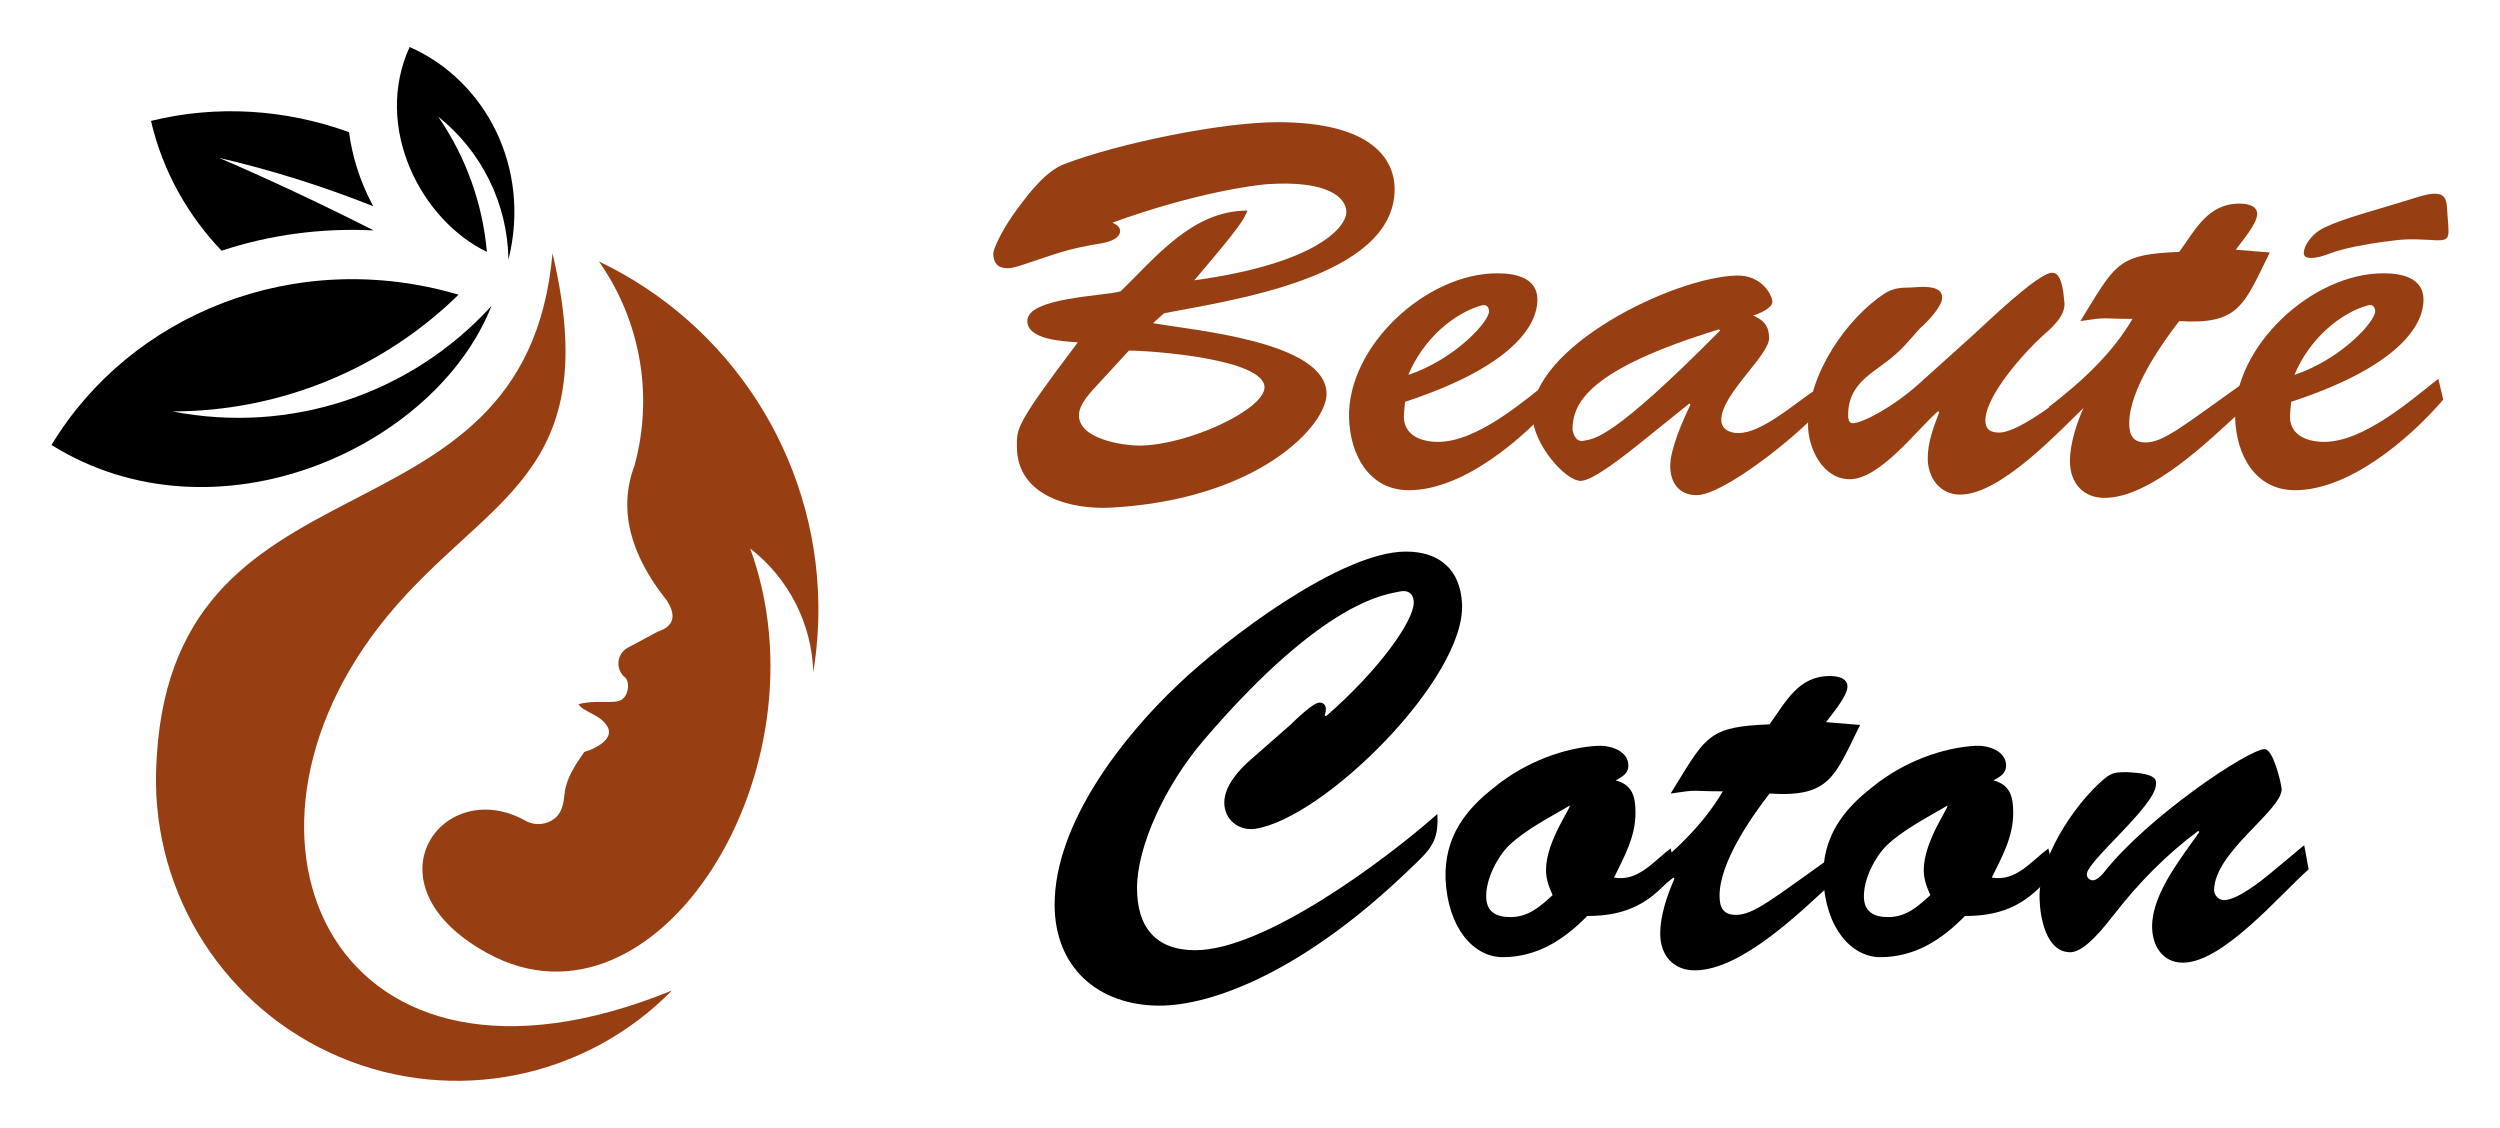
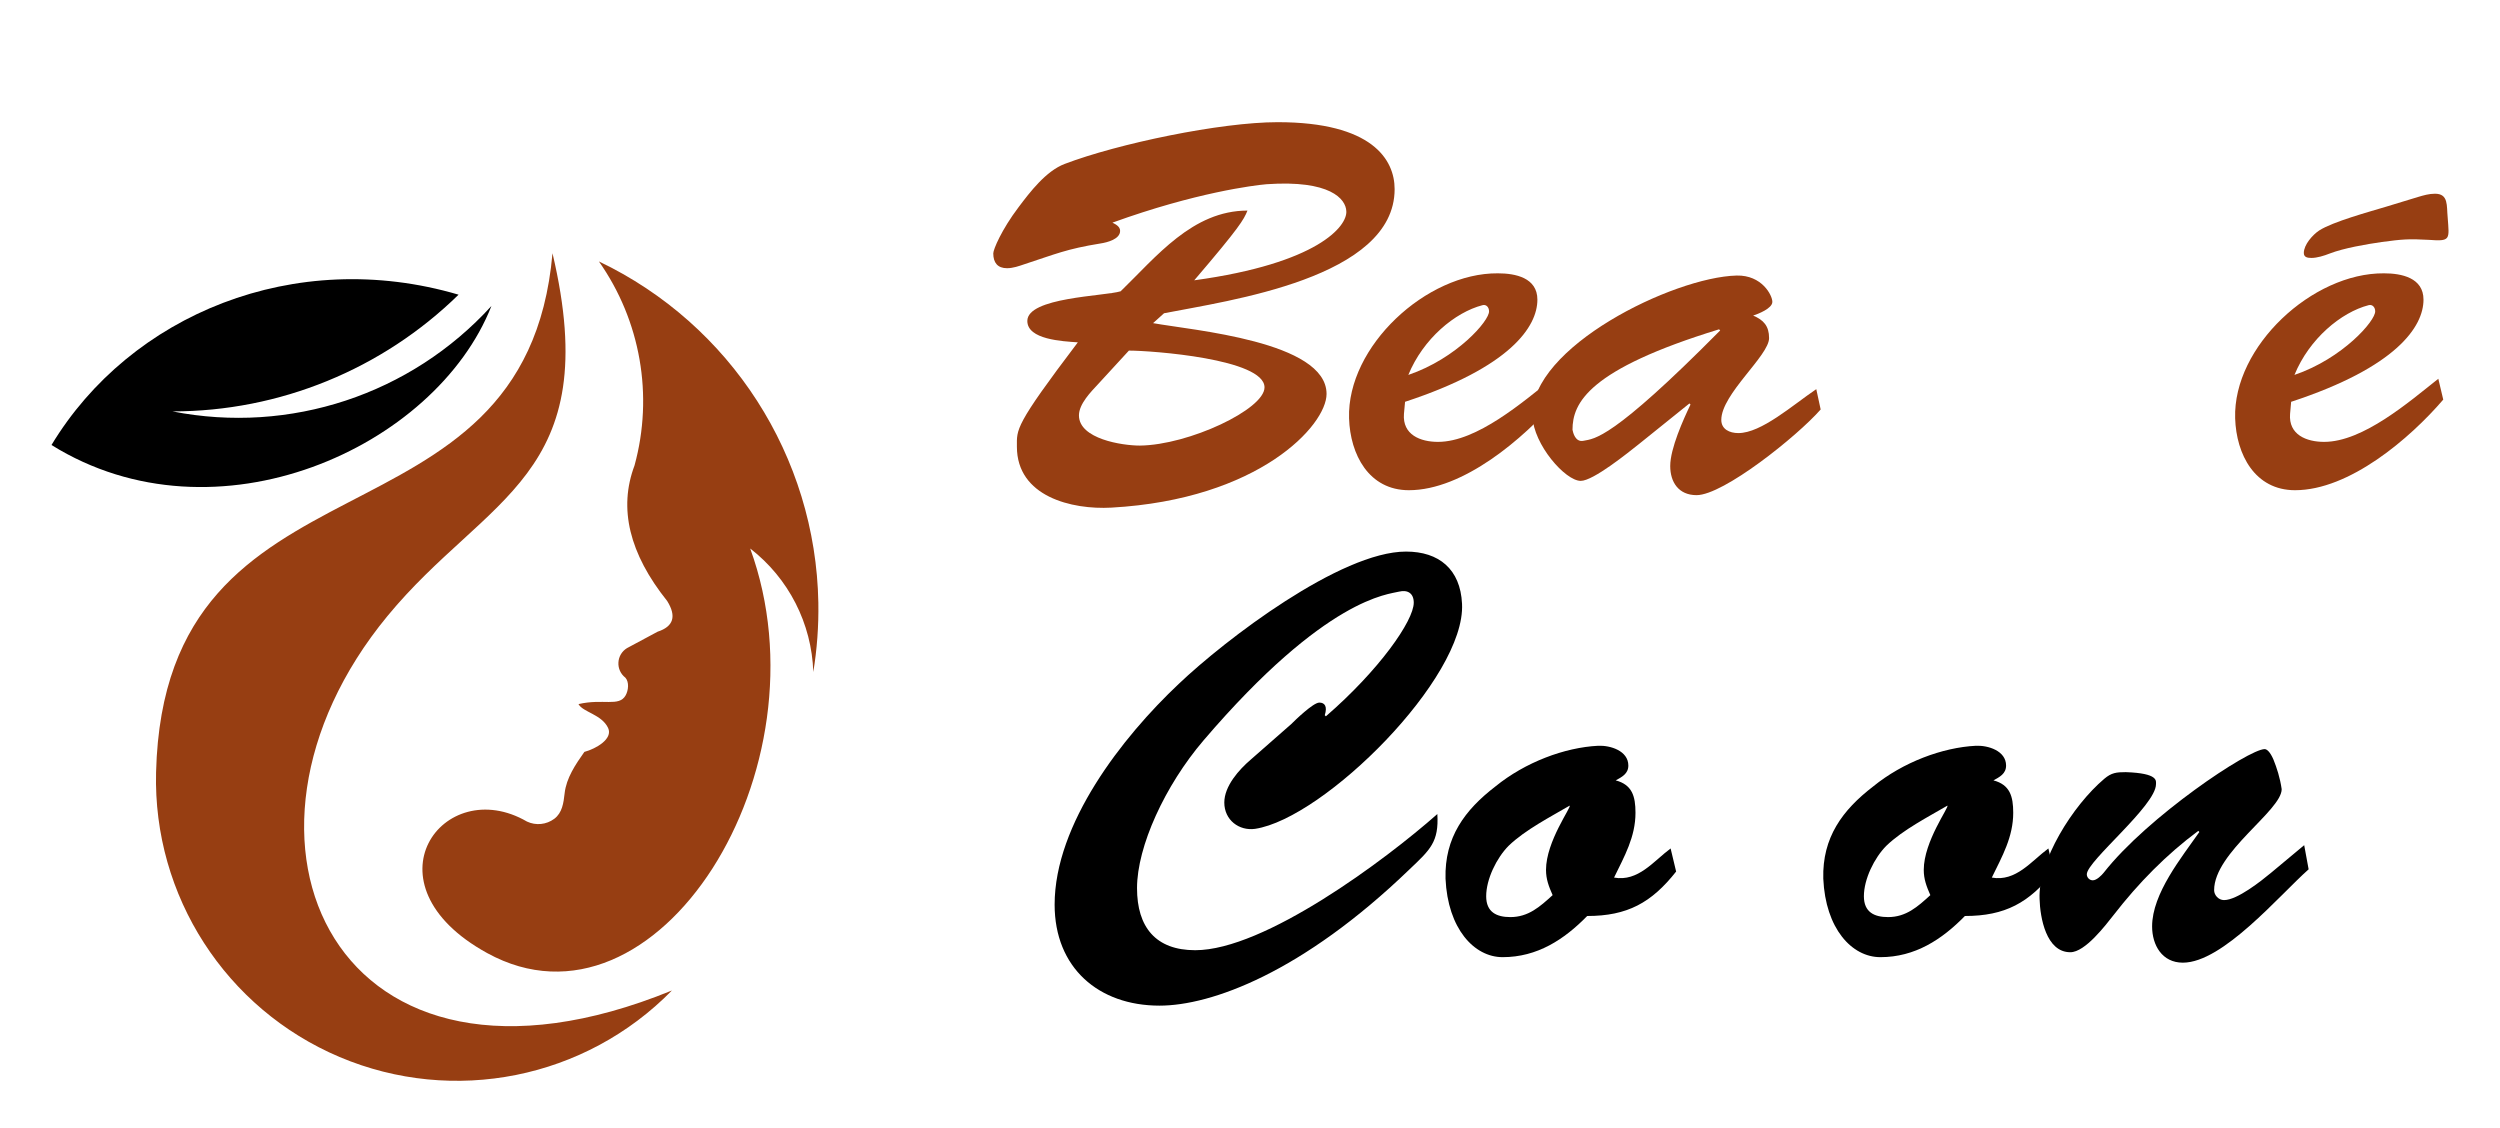
<svg xmlns="http://www.w3.org/2000/svg" xmlns:xlink="http://www.w3.org/1999/xlink" version="1.1" id="Calque_1" x="0px" y="0px" width="133px" height="60px" viewBox="0 0 133 60" enable-background="new 0 0 133 60" xml:space="preserve">
  <g>
    <g>
      <g>
        <path fill="#973E12" d="M70.573,20.959c0,1.665-3.593,5.608-11.45,6.047c-2.103,0.117-5.024-0.585-5.024-3.243     c0-0.934-0.147-1.081,3.242-5.55c-0.818-0.058-2.687-0.146-2.687-1.139c0-1.257,4.089-1.313,4.964-1.577     c1.899-1.84,3.827-4.294,6.748-4.294c-0.205,0.497-0.409,0.876-2.833,3.71c6.602-0.906,8.149-2.892,8.091-3.681     c-0.029-0.643-0.848-1.665-4.235-1.432c-0.671,0.058-3.768,0.438-8.208,2.045c0.175,0.088,0.409,0.205,0.409,0.438     c0,0.438-0.671,0.613-1.052,0.671c-1.812,0.293-2.366,0.557-4.061,1.11c-0.262,0.089-0.583,0.205-0.904,0.205     c-0.498,0-0.731-0.293-0.731-0.789c0-0.205,0.438-1.257,1.344-2.454C54.8,10.21,55.646,9.1,56.64,8.721     C59.474,7.641,64.936,6.5,67.973,6.5c5.024,0,6.221,1.987,6.221,3.563c0,4.733-8.85,5.931-12.267,6.602l-0.584,0.526     C63.417,17.57,70.573,18.155,70.573,20.959z M58.421,20.433c-0.379,0.409-1.021,1.052-1.021,1.666     c0,1.255,2.307,1.606,3.242,1.606c2.599-0.029,6.63-1.928,6.63-3.096c0-1.52-6.017-1.957-7.215-1.957L58.421,20.433z" />
        <path fill="#973E12" d="M82.84,21.259c-1.783,2.075-4.996,4.82-7.887,4.82c-2.131,0-3.125-1.898-3.183-3.827     c-0.117-3.825,4.118-7.74,7.916-7.711c0.934,0,2.103,0.234,2.103,1.401c0,1.433-1.432,3.594-7.04,5.434l-0.059,0.643     c-0.087,1.111,0.876,1.489,1.811,1.489c2.074,0,4.527-2.132,6.076-3.358L82.84,21.259z M79.217,16.557     c0-0.205-0.146-0.379-0.35-0.321c-1.461,0.38-3.155,1.782-3.944,3.71C77.494,19.069,79.247,17.054,79.217,16.557z" />
        <path fill="#973E12" d="M87.191,23.625c-0.555,0.438-2.424,1.958-3.096,1.958c-0.818,0-2.513-1.928-2.57-3.447     c-0.117-3.651,7.478-7.391,10.866-7.477c1.343-0.031,1.898,1.05,1.898,1.401c0,0.351-0.76,0.643-1.021,0.729     c0.555,0.234,0.847,0.556,0.847,1.198c0,0.935-2.542,2.979-2.542,4.352c0,0.497,0.438,0.701,0.906,0.701     c1.227,0,2.893-1.489,4.147-2.337l0.233,1.081c-1.256,1.431-5.171,4.558-6.602,4.558c-0.964,0-1.401-0.702-1.401-1.549     c0-0.936,0.7-2.483,1.079-3.271l-0.057-0.059L87.191,23.625z M83.657,22.866c0.029,0.146,0.146,0.672,0.583,0.584     c0.585-0.116,1.49-0.029,7.274-5.871l-0.06-0.059C84.504,19.652,83.657,21.435,83.657,22.866z" />
-         <path fill="#973E12" d="M104.951,17.842c0.613-0.556,3.477-3.33,4.207-3.33c0.233,0,0.555,0.088,0.671,1.606     c0.058,0.702-0.73,1.373-1.198,1.782c-0.935,0.848-3.009,3.154-3.009,4.47c0,0.467,0.264,0.643,0.73,0.643     c1.11,0,3.623-2.046,4.499-2.746l0.176,1.256c-1.49,1.431-4.587,4.79-6.748,4.79c-1.081,0-1.723-0.905-1.723-1.928     c0-0.877,0.32-1.693,0.611-2.453l-0.057-0.059c-1.14,0.993-3.097,3.622-4.703,3.622c-1.43,0-2.22-1.637-2.22-2.892     c0-2.834,2.19-5.755,4.06-6.98c0.41-0.264,0.788-0.323,1.285-0.323c0.409,0,1.898-0.263,1.783,0.614     c-0.061,0.468-0.849,1.285-1.17,1.549c-0.905,1.021-1.08,1.285-2.219,2.103c-0.906,0.643-1.606,1.285-1.606,2.512     c0,0.146,0.027,0.438,0.233,0.438c0.525,0,2.132-0.847,3.505-2.073L104.951,17.842z" />
-         <path fill="#973E12" d="M120.752,13.431c-1.373,2.775-1.606,3.855-4.819,3.651c-0.993,1.285-2.658,3.682-2.658,5.434     c0,0.643,0.204,1.022,0.877,1.022c0.934,0,1.985-0.877,5.022-3.038l0.146,1.285c-1.721,1.577-4.877,4.702-7.359,4.702     c-1.14,0-1.84-0.788-1.84-1.956c0-0.964,0.379-2.074,0.758-2.922l-0.058-0.058l-1.489,1.197l-0.321-1.109     c1.753-1.345,3.359-2.834,4.438-4.674c-1.78,0-1.226-0.117-2.773,0.116l0.321-0.525c1.576-2.57,1.81-3.037,4.937-3.154     c0.877-1.197,1.519-2.57,3.213-2.57c0.38,0,0.935,0.088,0.935,0.555c0,0.526-0.849,1.489-1.139,1.898L120.752,13.431z" />
        <path fill="#973E12" d="M129.981,21.259c-1.78,2.075-4.994,4.82-7.885,4.82c-2.135,0-3.127-1.898-3.186-3.827     c-0.116-3.825,4.118-7.74,7.916-7.711c0.935,0,2.104,0.234,2.104,1.401c0,1.433-1.432,3.594-7.041,5.434l-0.057,0.643     c-0.089,1.111,0.875,1.489,1.811,1.489c2.073,0,4.526-2.132,6.075-3.358L129.981,21.259z M126.36,16.557     c0-0.205-0.146-0.379-0.352-0.321c-1.46,0.38-3.155,1.782-3.943,3.71C124.635,19.069,126.388,17.054,126.36,16.557z      M128.636,10.48c0.294-0.087,0.585-0.174,0.907-0.174c0.729,0,0.612,0.643,0.673,1.256c0.087,1.197,0.175,1.285-1.025,1.197     c-1.05-0.059-1.399-0.03-2.482,0.116c-0.816,0.117-2.016,0.322-2.773,0.614c-0.292,0.117-0.673,0.233-0.964,0.233     c-0.206,0-0.409-0.03-0.409-0.264c0-0.438,0.467-0.964,0.818-1.197c0.729-0.467,2.657-0.993,3.535-1.257L128.636,10.48z" />
      </g>
      <g>
        <path d="M68.697,38.518c0.204-0.206,1.168-1.14,1.49-1.14c0.291,0,0.438,0.202,0.291,0.671l0.059,0.059     c2.834-2.454,4.675-5.083,4.675-6.046c0-0.497-0.322-0.7-0.789-0.586c-0.526,0.147-3.856,0.264-10.399,7.918     c-2.045,2.395-3.534,5.636-3.534,7.856c0,2.073,0.993,3.301,3.096,3.301c3.68,0,10.106-4.791,12.881-7.244     c0.088,1.489-0.38,1.898-1.489,2.95C69.281,51.748,64.432,53.5,61.686,53.5c-3.243,0-5.58-2.015-5.58-5.374     c0-4.294,3.594-8.908,6.603-11.742c2.482-2.364,8.616-7.04,12.092-7.04c1.753,0,2.891,0.936,2.979,2.775     c0.205,3.943-7.331,11.421-11.012,11.976c-0.847,0.117-1.635-0.467-1.635-1.4c0-0.879,0.788-1.754,1.402-2.279L68.697,38.518z" />
        <path d="M89.17,46.366c-1.313,1.664-2.599,2.365-4.731,2.365c-1.228,1.255-2.658,2.19-4.499,2.19     c-1.519,0-2.92-1.519-3.038-4.177c-0.059-2.191,1.022-3.651,2.658-4.908c1.578-1.284,3.68-2.072,5.462-2.161     c0.642-0.028,1.606,0.264,1.606,1.053c0,0.438-0.351,0.612-0.672,0.788c0.876,0.233,1.052,0.846,1.052,1.723     c0,1.285-0.585,2.308-1.14,3.448c1.286,0.233,2.104-0.879,3.009-1.549L89.17,46.366z M80.262,44.993     c-0.642,0.643-1.197,1.78-1.197,2.687c0,0.848,0.555,1.109,1.285,1.109c0.964,0,1.576-0.555,2.25-1.168     c-0.206-0.467-0.352-0.848-0.352-1.343c0-1.52,1.373-3.36,1.256-3.418C82.511,43.444,81.139,44.146,80.262,44.993z" />
-         <path d="M98.957,38.567c-1.373,2.773-1.606,3.855-4.819,3.65c-0.994,1.285-2.658,3.68-2.658,5.434     c0,0.643,0.204,1.021,0.876,1.021c0.935,0,1.986-0.876,5.022-3.037l0.149,1.285c-1.726,1.576-4.881,4.702-7.363,4.702     c-1.14,0-1.84-0.789-1.84-1.958c0-0.964,0.379-2.073,0.76-2.92l-0.06-0.058l-1.488,1.197l-0.322-1.111     c1.753-1.343,3.359-2.833,4.441-4.673c-1.783,0-1.228-0.117-2.776,0.117l0.32-0.525c1.576-2.57,1.813-3.038,4.938-3.155     c0.876-1.198,1.519-2.571,3.213-2.571c0.378,0,0.934,0.089,0.934,0.555c0,0.527-0.846,1.492-1.14,1.899L98.957,38.567z" />
        <path d="M109.265,46.366c-1.313,1.664-2.599,2.365-4.732,2.365c-1.227,1.255-2.658,2.19-4.497,2.19     c-1.52,0-2.92-1.519-3.037-4.177c-0.059-2.191,1.021-3.651,2.658-4.908c1.576-1.284,3.68-2.072,5.461-2.161     c0.644-0.028,1.606,0.264,1.606,1.053c0,0.438-0.351,0.612-0.672,0.788c0.876,0.233,1.052,0.846,1.052,1.723     c0,1.285-0.582,2.308-1.139,3.448c1.283,0.233,2.103-0.879,3.009-1.549L109.265,46.366z M100.356,44.993     c-0.643,0.643-1.197,1.78-1.197,2.687c0,0.848,0.555,1.109,1.286,1.109c0.963,0,1.579-0.555,2.249-1.168     c-0.204-0.467-0.35-0.848-0.35-1.343c0-1.52,1.371-3.36,1.256-3.418C102.606,43.444,101.233,44.146,100.356,44.993z" />
        <path d="M122.583,44.963l0.236,1.285c-1.55,1.373-4.56,4.966-6.69,4.966c-1.109,0-1.637-0.935-1.637-1.928     c0-1.753,1.579-3.681,2.513-5.023l-0.057-0.06c-1.694,1.257-3.185,2.775-4.499,4.47c-0.439,0.555-1.519,1.986-2.309,1.986     c-1.285,0-1.607-1.841-1.635-2.834c-0.087-2.017,1.752-4.965,3.446-6.396c0.379-0.321,0.644-0.351,1.14-0.351     c1.753,0.06,1.607,0.468,1.607,0.643c0,1.14-3.68,4.088-3.68,4.791c0,0.176,0.145,0.321,0.318,0.321     c0.206,0,0.469-0.264,0.584-0.409c2.338-2.979,7.712-6.571,8.56-6.571c0.116,0,0.291,0.146,0.467,0.555     c0.177,0.438,0.35,0.964,0.438,1.576c0,1.14-3.594,3.359-3.594,5.375c0,0.263,0.234,0.526,0.527,0.526     c0.701,0,1.986-1.023,2.512-1.461L122.583,44.963z" />
      </g>
    </g>
    <g>
      <g>
        <g>
          <defs>
            <path id="SVGID_1_" d="M8.303,41.083c-0.166,6.577,3.708,12.586,9.767,15.151c6.06,2.563,13.071,1.16,17.676-3.54       c-17.901,7.315-24.921-8.043-15.134-19.92c5.286-6.415,11.592-7.403,8.781-19.302C27.955,29.91,8.754,23.258,8.303,41.083        M39.91,29.18c2.043,1.58,3.274,3.989,3.357,6.57c0.199-1.207,0.29-2.44,0.269-3.688c-0.138-7.774-4.659-14.805-11.675-18.154       c2.22,3.155,2.914,7.135,1.896,10.854c-0.861,2.285-0.281,4.688,1.737,7.211c0.506,0.813,0.337,1.357-0.506,1.632       c0,0-0.544,0.293-1.635,0.877c-0.267,0.164-0.438,0.45-0.453,0.763c-0.018,0.313,0.12,0.613,0.369,0.806       c0.211,0.23,0.167,0.68,0.01,0.951c-0.355,0.613-1.19,0.151-2.504,0.456c0.233,0.43,1.235,0.546,1.576,1.269       c0.273,0.58-0.641,1.107-1.262,1.274c-0.472,0.669-0.961,1.389-1.051,2.204c-0.057,0.521-0.13,1.038-0.549,1.354       c-0.419,0.314-0.978,0.372-1.453,0.149c-4.449-2.588-8.812,3.318-2.118,6.996C34.93,55.656,44.195,40.93,39.91,29.18z" />
          </defs>
          <use xlink:href="#SVGID_1_" overflow="visible" fill-rule="evenodd" clip-rule="evenodd" fill="#973E12" />
          <clipPath id="SVGID_2_">
            <use xlink:href="#SVGID_1_" overflow="visible" />
          </clipPath>
        </g>
      </g>
-       <path fill-rule="evenodd" clip-rule="evenodd" d="M25.903,13.399C22.435,11.74,19.828,6.803,21.792,2.5    c4.026,1.771,6.483,6.408,5.257,11.316c-0.043-2.969-1.416-5.762-3.739-7.612C24.787,8.346,25.676,10.827,25.903,13.399z" />
      <path fill-rule="evenodd" clip-rule="evenodd" d="M26.145,16.277c-2.972,7.551-14.656,12.845-23.406,7.397    c4.193-6.942,12.947-10.56,21.657-7.997c-4.06,3.973-9.521,6.209-15.22,6.21C15.424,23.116,21.86,20.988,26.145,16.277z" />
-       <path fill-rule="evenodd" clip-rule="evenodd" d="M11.786,13.338c-1.773-1.867-3.12-4.184-3.753-6.906    c3.493-0.862,7.158-0.625,10.535,0.6c0.171,1.291,0.574,2.561,1.187,3.748l0.101,0.193c-2.663-1.062-5.402-1.923-8.196-2.574    c2.778,1.201,5.518,2.488,8.216,3.859C17.114,12.119,14.366,12.487,11.786,13.338z" />
    </g>
  </g>
</svg>